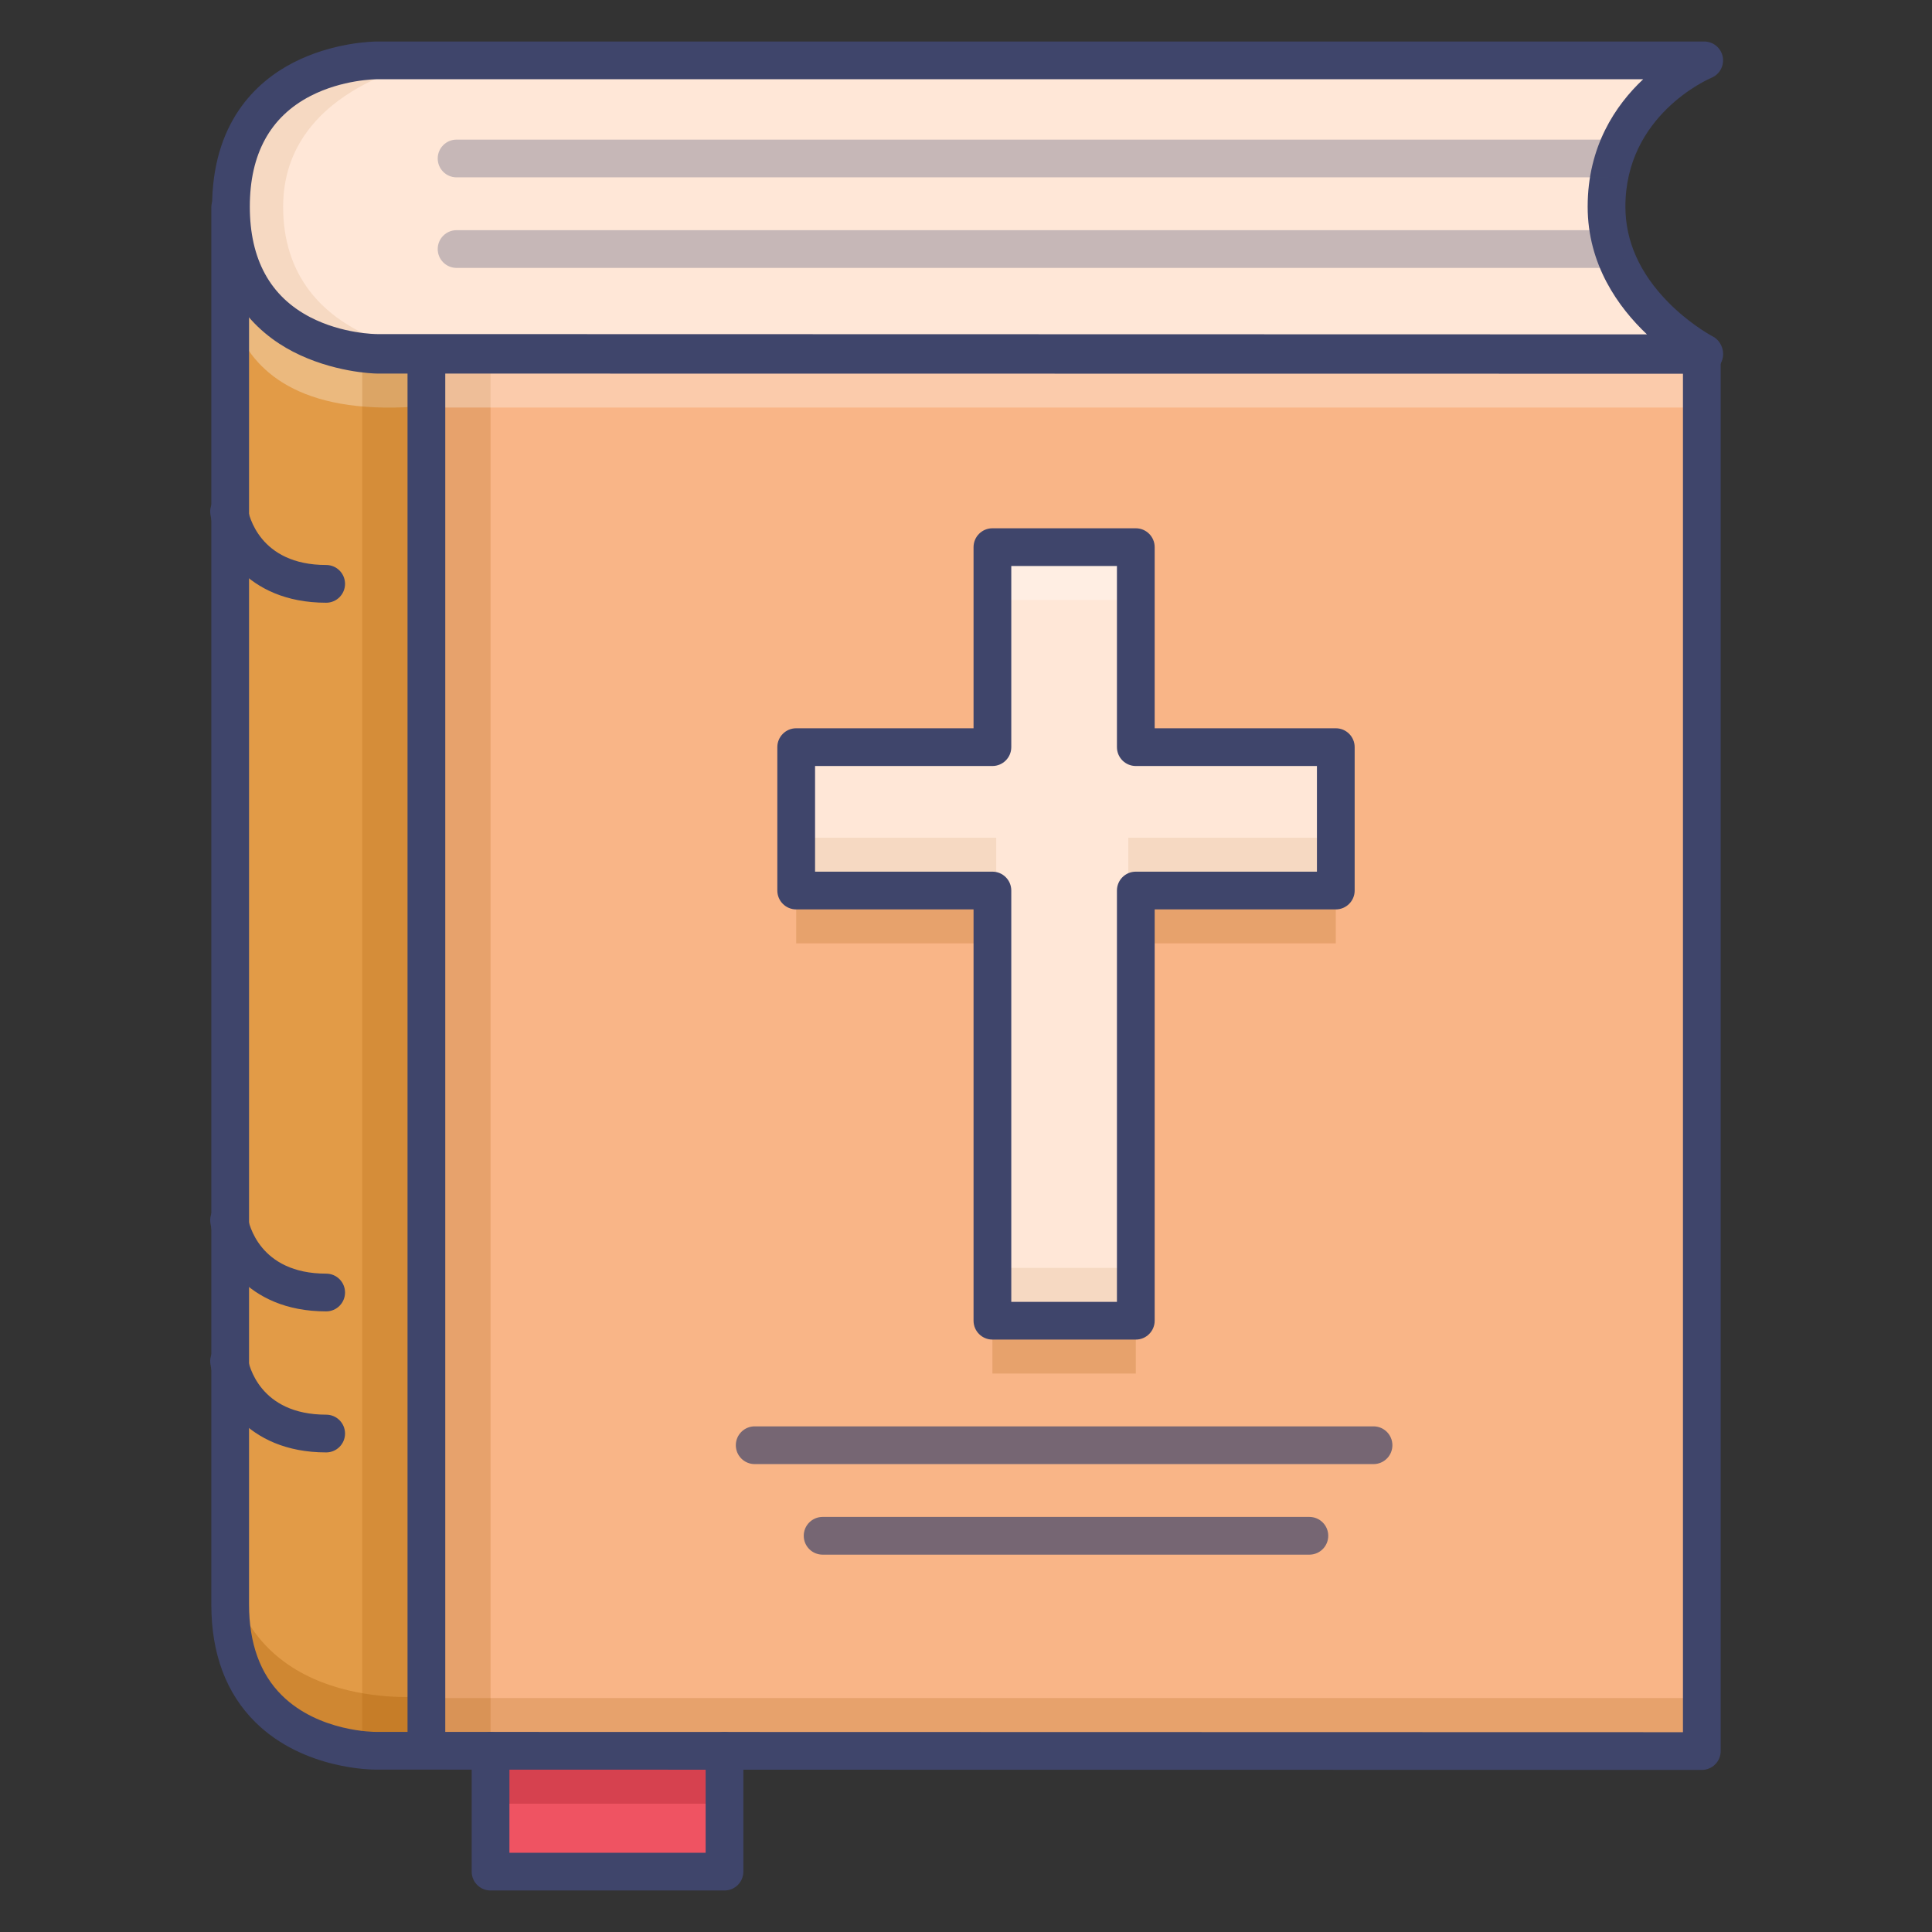
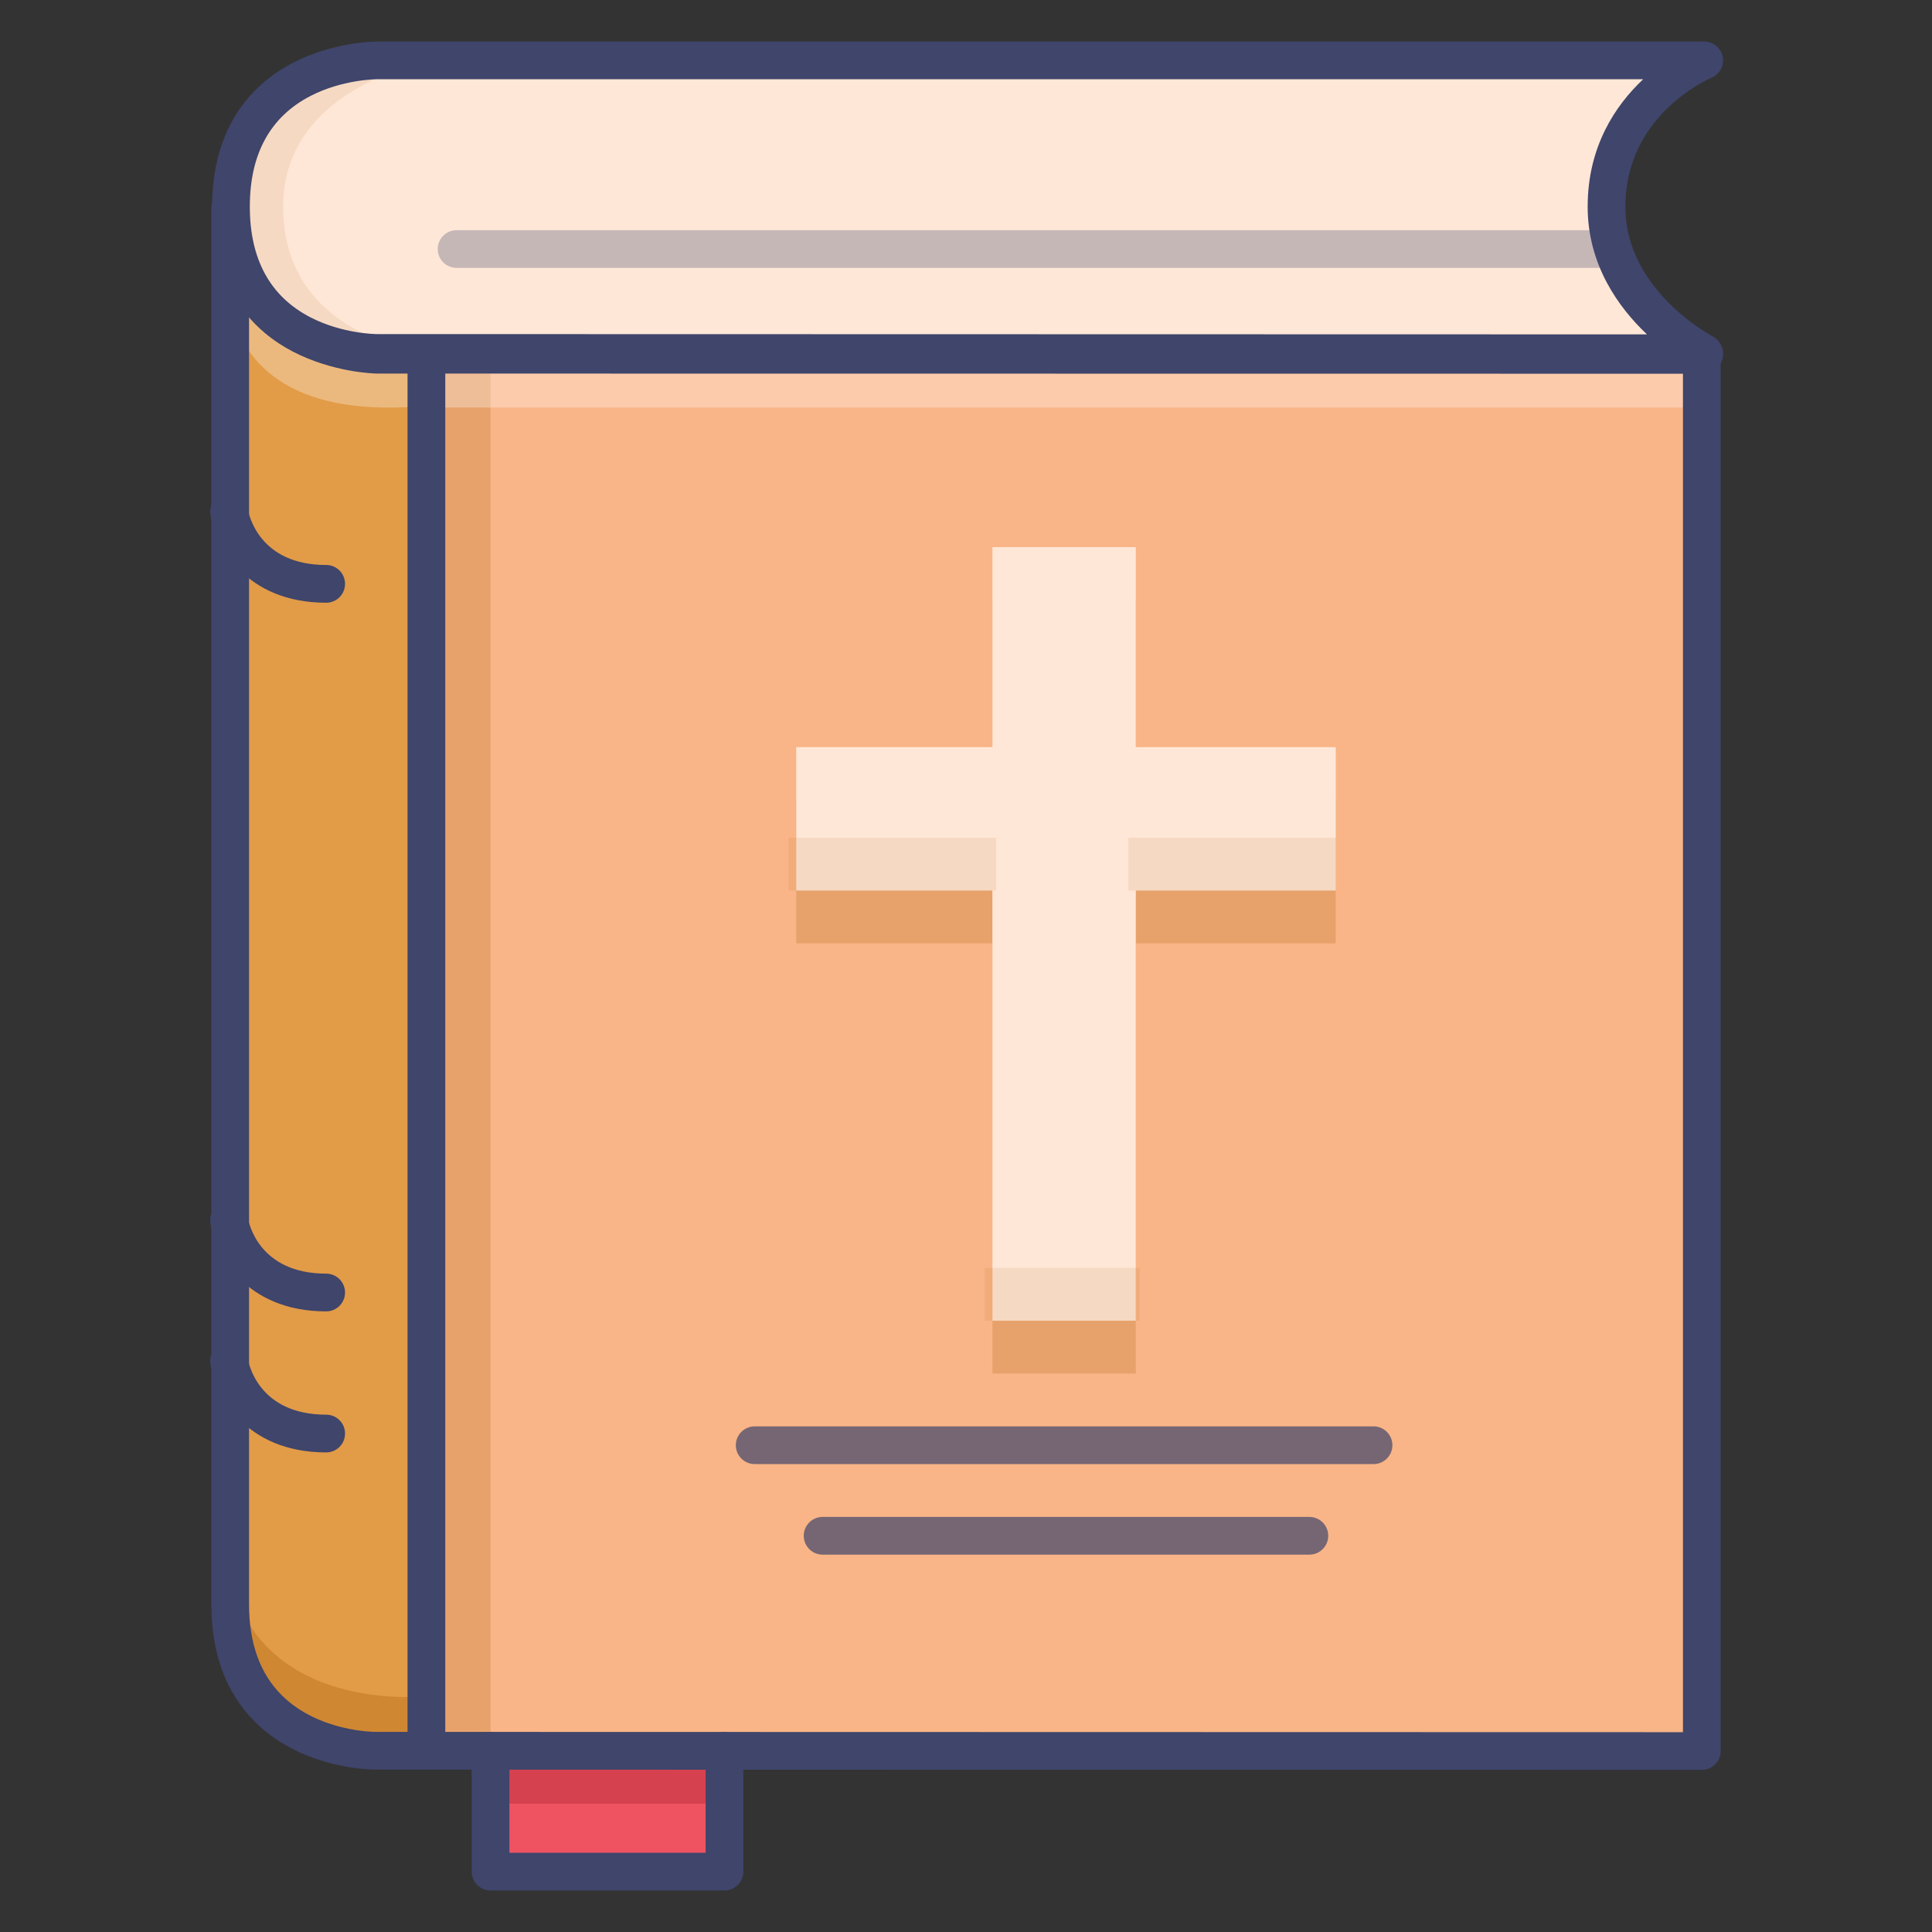
<svg xmlns="http://www.w3.org/2000/svg" enable-background="new 0 0 512 512" height="512px" version="1.1" viewBox="0 0 512 512" width="512px" xml:space="preserve">
  <rect x="0" y="0" width="512" height="512" fill="#333333" stroke="none" />
  <g id="Colors">
    <g id="XMLID_1_">
      <g>
        <g>
          <g>
            <path d="M113.029,93.539h-12.996c0,0-38.533,0.449-38.822-38.326c-0.009-0.15-0.009-0.308-0.009-0.458       c0-39.223,38.831-38.775,38.831-38.775h351.601c0,0-25.891,10.782-25.891,38.775c0,25.536,25.891,38.859,25.891,38.859h-0.374       L113.029,93.539z" fill="#FFE7D7" />
          </g>
        </g>
      </g>
      <g>
        <g>
          <g>
            <path d="M113.029,93.539v370.428H99.594c0,0-38.887,0.448-38.887-38.785V55.222l0.504-0.009       c0.289,38.775,38.822,38.326,38.822,38.326H113.029z" fill="#E29B47" />
          </g>
        </g>
      </g>
      <g>
        <g>
          <g>
            <polygon fill="#F9B587" points="451.26,93.613 451.26,464.05 113.029,463.966 113.029,93.539      " />
          </g>
        </g>
      </g>
    </g>
    <g opacity="0.2">
      <g>
        <g>
-           <rect fill="#A05700" height="14" width="338" x="113" y="450" />
-         </g>
+           </g>
      </g>
    </g>
    <g opacity="0.3">
      <g>
        <g>
          <path d="M113,449.512c0,0-44.381,5.062-52.322-32.74c0,0-10.678,46.755,52.322,46.755V449.512z" fill="#A05700" />
        </g>
      </g>
    </g>
    <g opacity="0.3">
      <g>
        <g>
          <path d="M113,95.398c0,0-44.381,5.062-52.322-32.74c0,0-11.678,50.804,52.322,44.886V95.398z" fill="#FFFFFF" />
        </g>
      </g>
    </g>
    <g opacity="0.2">
      <g>
        <g>
          <rect fill="#A05700" height="370" width="17" x="113" y="94" />
        </g>
      </g>
    </g>
    <g opacity="0.2">
      <g>
        <g>
-           <rect fill="#A05700" height="370" width="17" x="96" y="94" />
-         </g>
+           </g>
      </g>
    </g>
    <g opacity="0.3">
      <g>
        <g>
          <rect fill="#FFFFFF" height="14" width="338" x="113" y="94" />
        </g>
      </g>
    </g>
    <g opacity="0.1">
      <g>
        <g>
          <path d="M114.898,15.979c0,0-39.865,6.397-39.865,38.816c0,35.931,39.865,38.817,39.865,38.817      s-52.012,5.522-52.012-38.817C62.887,9.75,114.898,15.979,114.898,15.979z" fill="#A05700" />
        </g>
      </g>
    </g>
    <g opacity="0.2">
      <g>
        <g>
          <g>
            <polygon fill="#A05700" points="354,212 354,250 301,250 301,364 263,364 263,250 211,250 211,212 263,212 263,159 301,159        301,212      " />
          </g>
        </g>
      </g>
    </g>
    <g>
      <g>
        <g>
          <g>
            <polygon fill="#FFE7D7" points="354,198 354,236 301,236 301,350 263,350 263,236 211,236 211,198 263,198 263,145 301,145        301,198      " />
          </g>
        </g>
      </g>
    </g>
    <g opacity="0.1">
      <g>
        <g>
          <rect fill="#A05700" height="14" width="55" x="209" y="222" />
        </g>
      </g>
    </g>
    <g opacity="0.1">
      <g>
        <g>
          <rect fill="#A05700" height="14" width="55" x="299" y="222" />
        </g>
      </g>
    </g>
    <g opacity="0.3">
      <g>
        <g>
-           <rect fill="#FFFFFF" height="14" width="41" x="261" y="145" />
-         </g>
+           </g>
      </g>
    </g>
    <g opacity="0.1">
      <g>
        <g>
          <rect fill="#A05700" height="14" width="41" x="261" y="336" />
        </g>
      </g>
    </g>
    <g>
      <g>
        <g>
          <polyline fill="#EF5362" points="192,464 192,496 130,496 130,464     " />
        </g>
      </g>
    </g>
    <g opacity="0.3">
      <g>
        <g>
          <rect fill="#991721" height="14" width="64" x="130" y="464" />
        </g>
      </g>
    </g>
  </g>
  <g id="Lines">
    <g>
      <g>
        <g>
          <path d="M451.652,99c-0.008,0,0.348,0,0.348,0v0.041L100.032,99c-0.001,0-0.002,0-0.003,0      c-1.254,0-11.911-0.392-22.373-5.8c-9.786-5.059-21.451-15.909-21.451-38.316c0-22.405,11.664-33.197,21.449-38.256      C88.125,11.214,98.791,11,99.973,11c0.02,0,0.101,0,0.12,0h351.54c2.384,0,4.436,1.683,4.903,4.02      c0.467,2.338-0.781,4.68-2.981,5.596c-0.917,0.389-22.808,9.95-22.808,34.152c0,9.135,3.798,17.637,11.289,25.271      c5.24,5.34,10.598,8.425,11.692,9.028c1.726,0.789,2.924,2.721,2.924,4.742C456.652,96.57,454.414,99,451.652,99z M100.03,21      c-0.469,0-9.288,0.06-17.783,4.452c-10.645,5.504-16.042,15.367-16.042,29.316c0,13.95,5.397,23.813,16.044,29.316      c8.514,4.401,17.352,4.452,17.724,4.452l336.486,0.077c-7.593-7.189-15.712-18.472-15.712-33.846      c0-15.977,7.394-26.884,14.714-33.768H100.033C100.032,21,100.031,21,100.03,21z" fill="#3F456B" />
        </g>
      </g>
    </g>
    <g>
      <g>
        <g>
          <path d="M451,469.049L451,469.049l-351.386-0.082c-0.723-0.001-19.16,0.071-31.938-12.559      C59.929,448.748,56,438.242,56,425.182V55c0-2.761,2.238-5,5-5s5,2.239,5,5v370.182c0,10.29,2.93,18.403,8.707,24.114      c9.832,9.72,24.666,9.674,24.851,9.671L446,459.048V94c0-2.761,2.238-5,5-5s5,2.239,5,5v370.049      c0,1.326-0.527,2.598-1.465,3.536C453.598,468.522,452.326,469.049,451,469.049z" fill="#3F456B" />
        </g>
      </g>
    </g>
    <g>
      <g>
        <g>
          <path d="M113,467c-2.762,0-5-2.239-5-5V94c0-2.761,2.238-5,5-5s5,2.239,5,5v368C118,464.761,115.762,467,113,467      z" fill="#3F456B" />
        </g>
      </g>
    </g>
    <g>
      <g>
        <g>
          <path d="M86.438,159.729c-21.483,0-29.46-15.313-30.676-23.411c-0.41-2.731,1.471-5.277,4.201-5.687      c2.727-0.41,5.258,1.456,5.683,4.169c0.262,1.559,3.027,14.929,20.792,14.929c2.762,0,5,2.239,5,5S89.2,159.729,86.438,159.729z      " fill="#3F456B" />
        </g>
      </g>
    </g>
    <g>
      <g>
        <g>
          <path d="M86.438,347.53c-21.483,0-29.46-15.313-30.676-23.411c-0.41-2.731,1.471-5.277,4.201-5.687      c2.727-0.409,5.258,1.456,5.683,4.169c0.262,1.559,3.027,14.929,20.792,14.929c2.762,0,5,2.239,5,5S89.2,347.53,86.438,347.53z" fill="#3F456B" />
        </g>
      </g>
    </g>
    <g>
      <g>
        <g>
          <path d="M86.438,384.904c-21.483,0-29.46-15.314-30.676-23.411c-0.41-2.731,1.471-5.277,4.201-5.687      c2.727-0.409,5.258,1.456,5.683,4.169c0.262,1.559,3.027,14.929,20.792,14.929c2.762,0,5,2.239,5,5S89.2,384.904,86.438,384.904      z" fill="#3F456B" />
        </g>
      </g>
    </g>
    <g opacity="0.3">
      <g>
        <g>
          <g>
-             <path d="M426,47H121c-2.762,0-5-2.239-5-5s2.238-5,5-5h305c2.762,0,5,2.239,5,5S428.762,47,426,47z" fill="#3F456B" />
-           </g>
+             </g>
        </g>
      </g>
      <g>
        <g>
          <g>
            <path d="M426,71H121c-2.762,0-5-2.239-5-5s2.238-5,5-5h305c2.762,0,5,2.239,5,5S428.762,71,426,71z" fill="#3F456B" />
          </g>
        </g>
      </g>
    </g>
    <g opacity="0.7">
      <g>
        <g>
          <g>
            <path d="M364,388H200c-2.762,0-5-2.239-5-5s2.238-5,5-5h164c2.762,0,5,2.239,5,5S366.762,388,364,388z" fill="#3F456B" />
          </g>
        </g>
      </g>
      <g>
        <g>
          <g>
            <path d="M347,412H218c-2.762,0-5-2.239-5-5s2.238-5,5-5h129c2.762,0,5,2.239,5,5S349.762,412,347,412z" fill="#3F456B" />
          </g>
        </g>
      </g>
    </g>
    <g>
      <g>
        <g>
          <g>
-             <path d="M301,355h-38c-2.762,0-5-2.239-5-5V241h-47c-2.762,0-5-2.239-5-5v-38c0-2.761,2.238-5,5-5h47v-48       c0-2.761,2.238-5,5-5h38c2.762,0,5,2.239,5,5v48h48c2.762,0,5,2.239,5,5v38c0,2.761-2.238,5-5,5h-48v109       C306,352.761,303.762,355,301,355z M268,345h28V236c0-2.761,2.238-5,5-5h48v-28h-48c-2.762,0-5-2.239-5-5v-48h-28v48       c0,2.761-2.238,5-5,5h-47v28h47c2.762,0,5,2.239,5,5V345z" fill="#3F456B" />
-           </g>
+             </g>
        </g>
      </g>
    </g>
    <g>
      <g>
        <g>
          <path d="M192,501h-62c-2.762,0-5-2.239-5-5v-32c0-2.761,2.238-5,5-5s5,2.239,5,5v27h52v-27c0-2.761,2.238-5,5-5      s5,2.239,5,5v32C197,498.761,194.762,501,192,501z" fill="#3F456B" />
        </g>
      </g>
    </g>
  </g>
</svg>